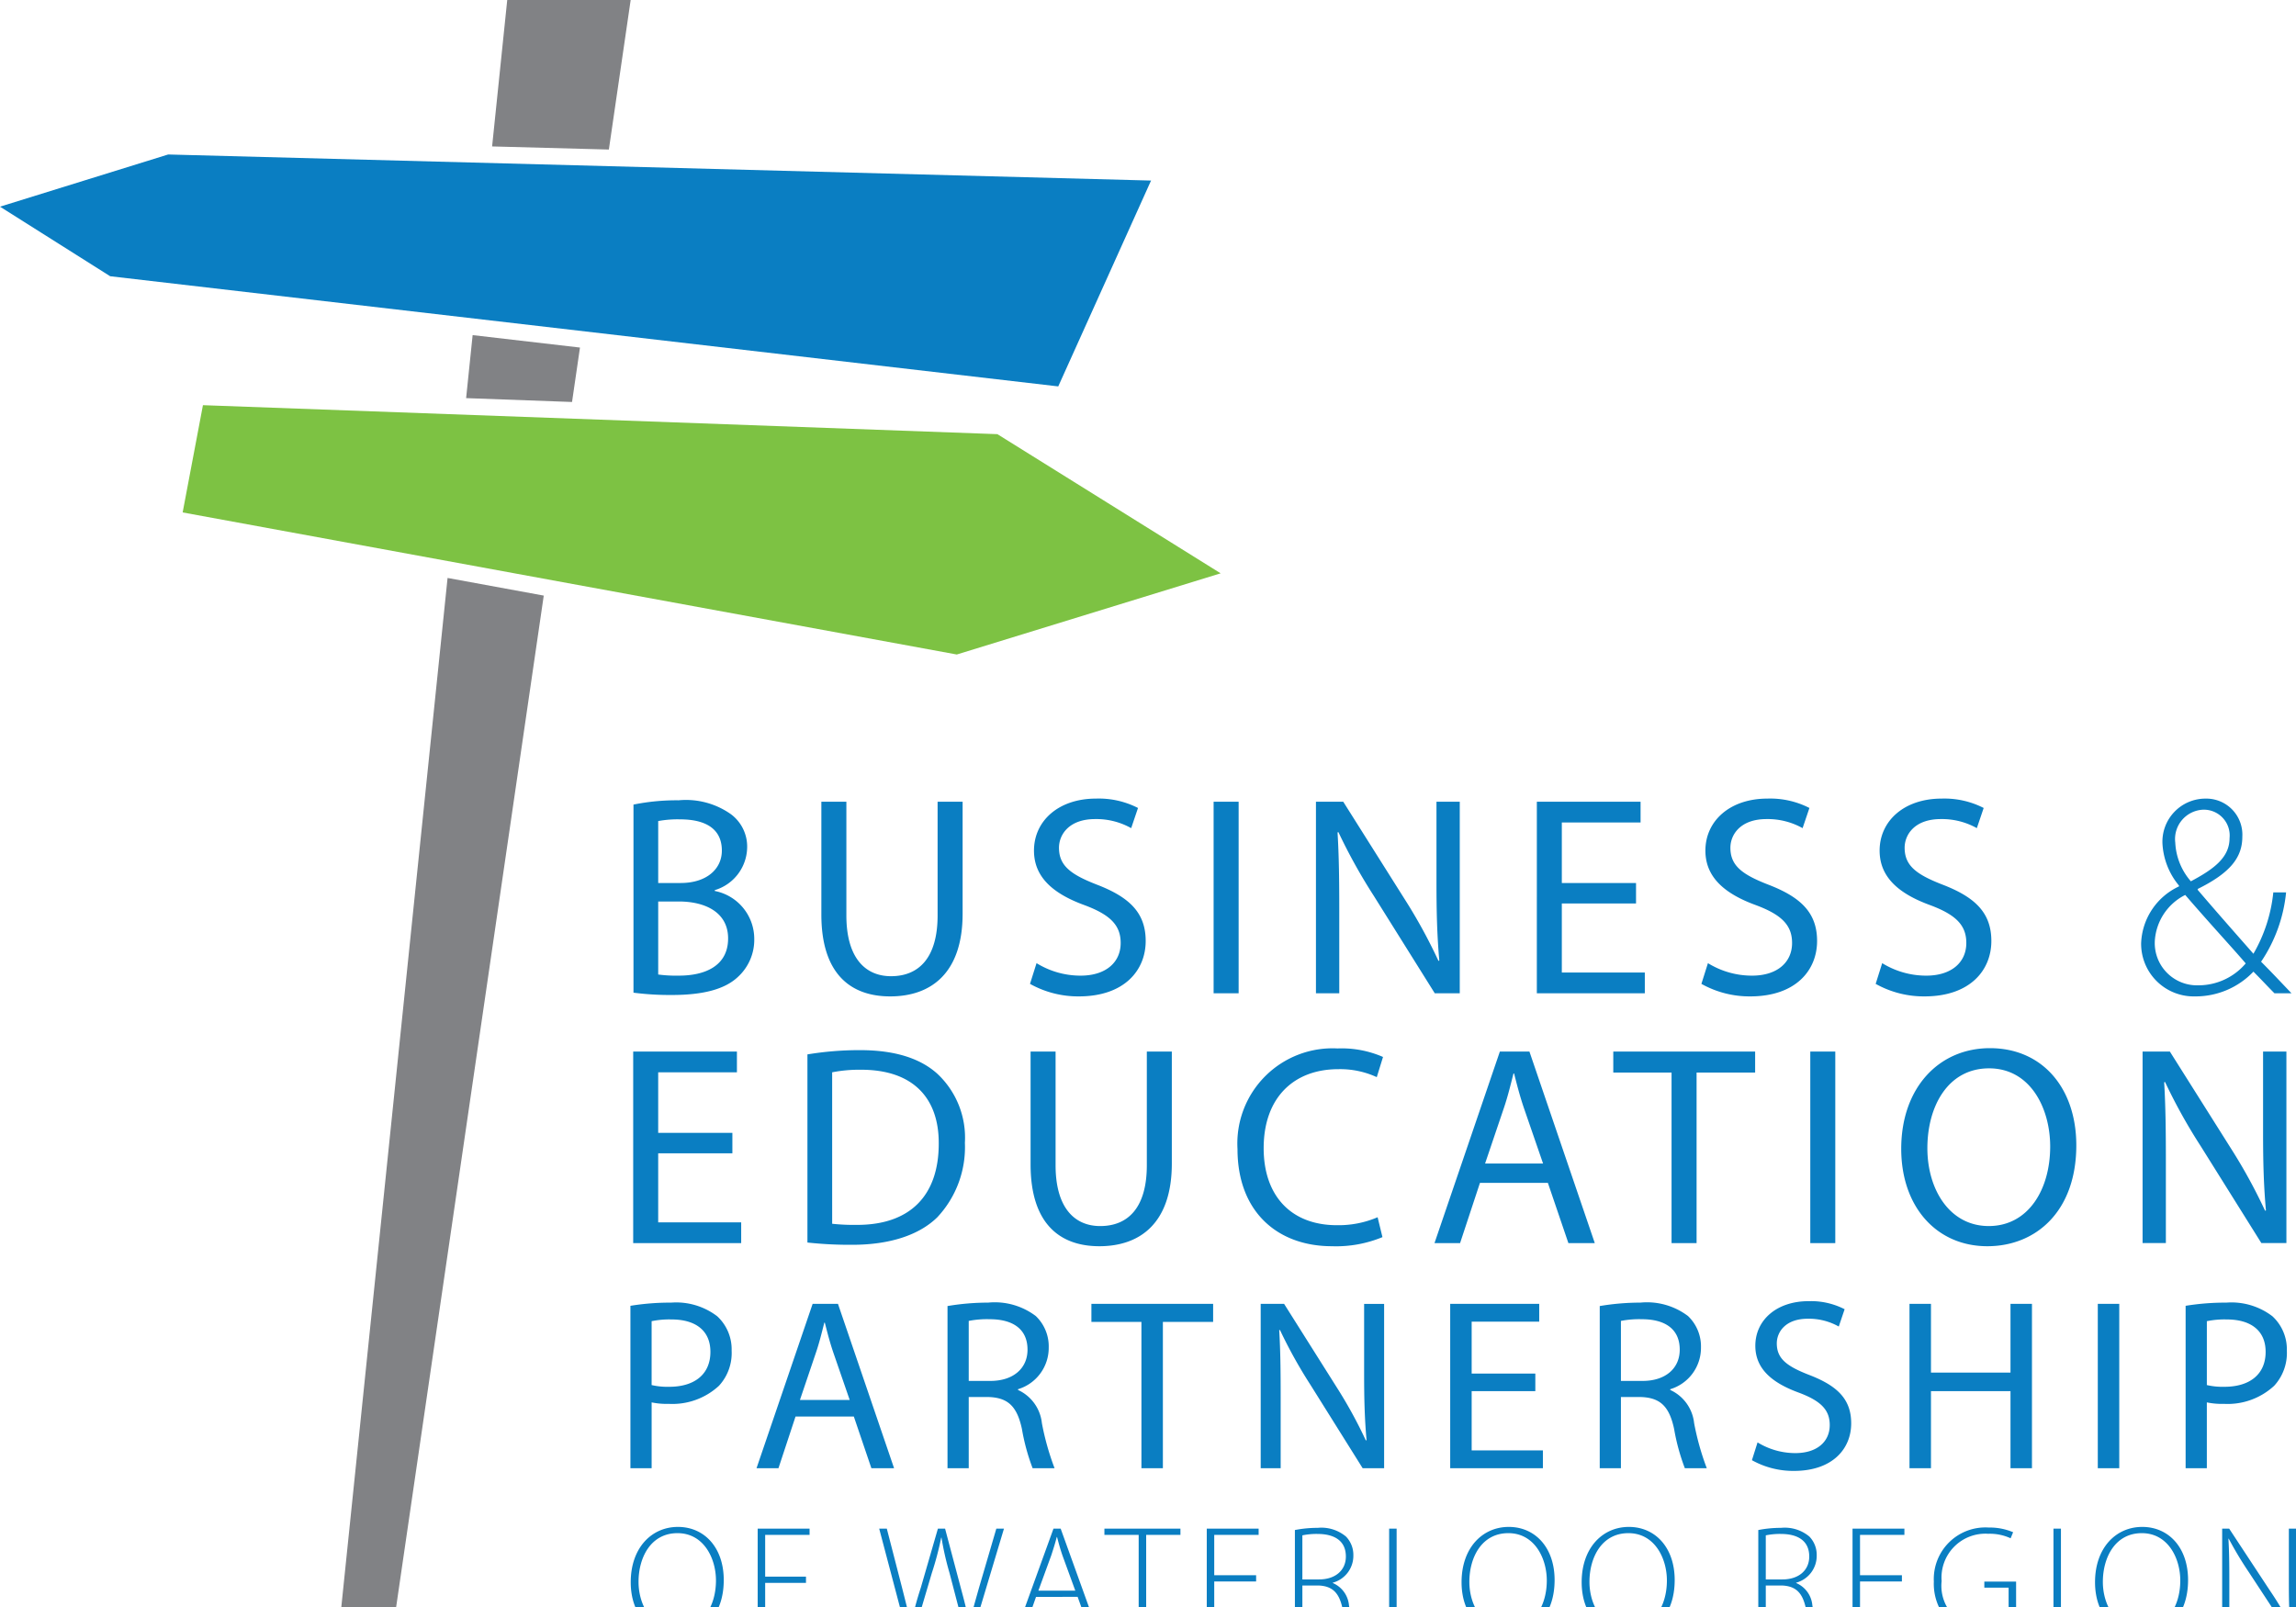
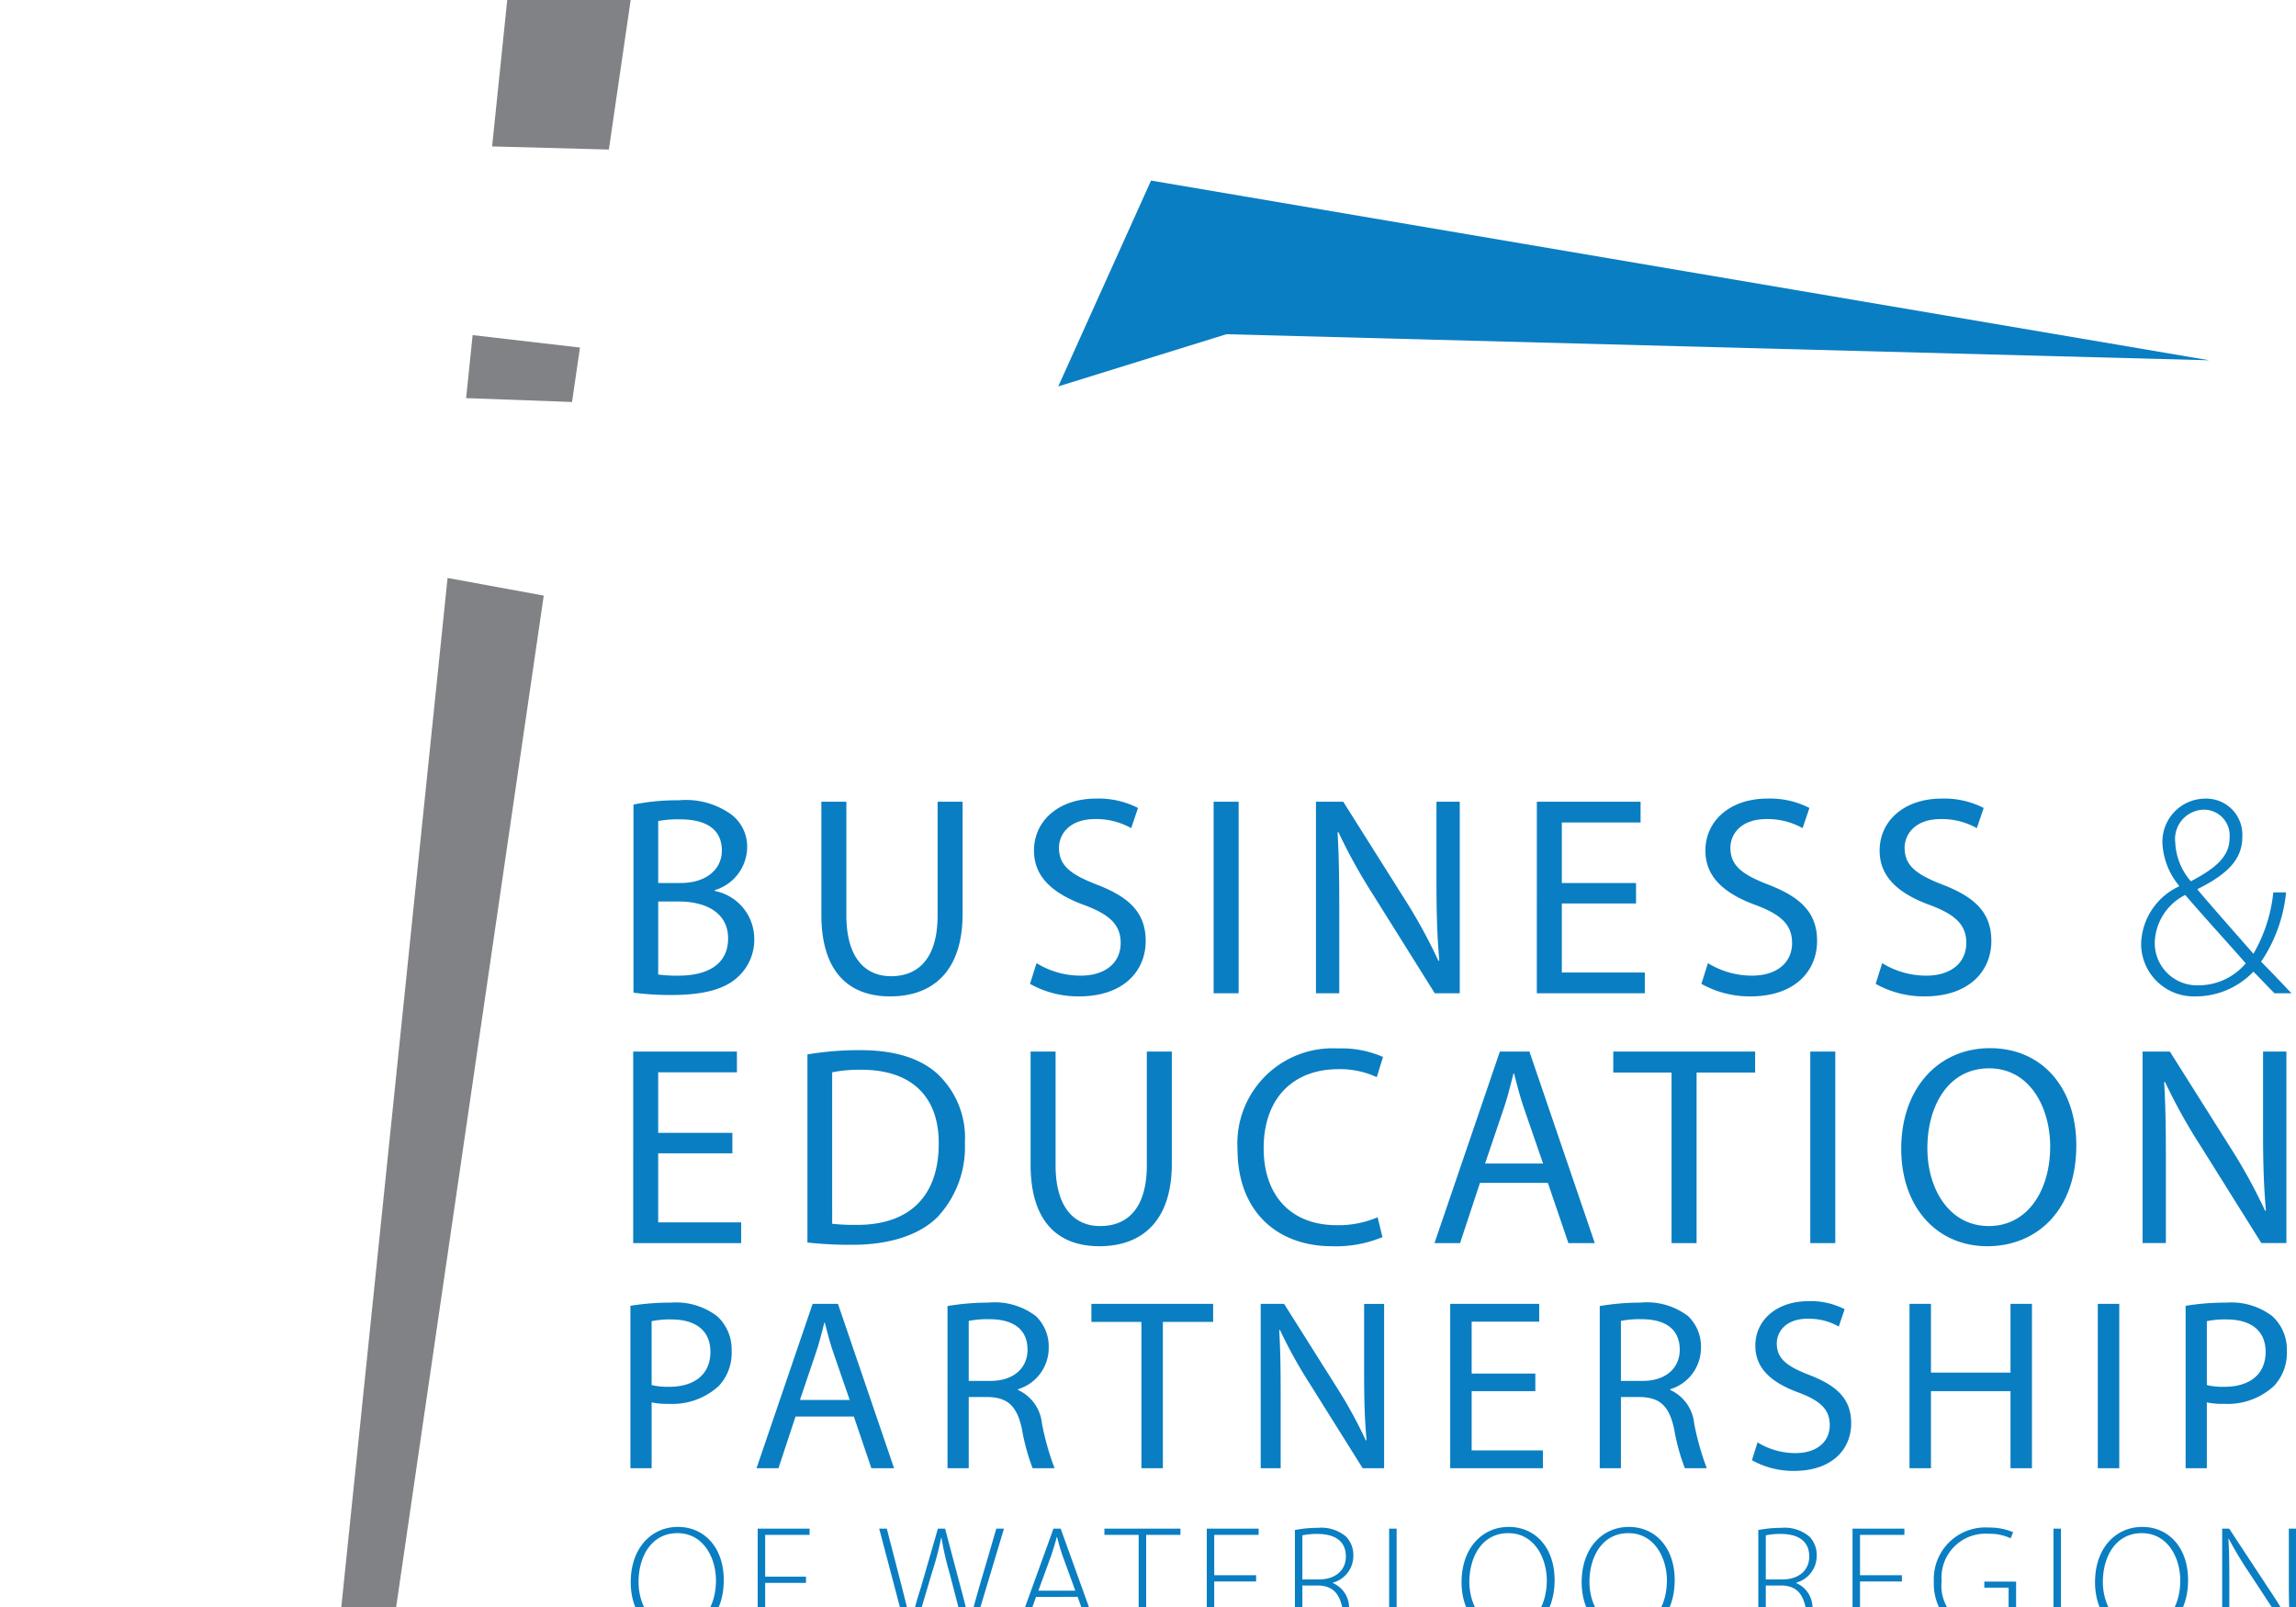
<svg xmlns="http://www.w3.org/2000/svg" preserveAspectRatio="xMidYMid slice" width="30px" height="21px" viewBox="0 0 165.323 120">
  <defs>
    <style>.cls-2{fill:#0a7ec2}</style>
  </defs>
  <g id="Layer_2" data-name="Layer 2">
    <g id="Layer_1-2" data-name="Layer 1">
      <path d="M43.841 12.906L45.51 1.46 36.744 0l-1.31 12.682 8.407.224zm-2.652 18.179l.572-3.919-7.729-.897-.469 4.538 7.626.278zm-8.962 12.672L24.356 120l3.874-.115 10.923-74.857-6.926-1.271z" fill="#818285" />
-       <path class="cls-2" d="M82.881 15.14l-6.682 14.823L7.933 22.03 0 17.02l12.108-3.758 70.773 1.878z" />
-       <path fill="#7dc243" d="M14.613 31.315l-1.461 7.724L68.894 49.27l18.998-5.846-16.076-10.022-57.203-2.087z" />
+       <path class="cls-2" d="M82.881 15.14l-6.682 14.823l12.108-3.758 70.773 1.878z" />
      <path class="cls-2" d="M47.394 72.315a9.664 9.664 0 0 0 1.493.081c1.842 0 3.54-.674 3.54-2.68 0-1.862-1.616-2.66-3.56-2.66h-1.473zm0-6.59h1.616c1.862 0 2.967-1.001 2.967-2.333 0-1.595-1.207-2.25-3.008-2.25a7.61 7.61 0 0 0-1.575.123zm-1.78-5.647a15.643 15.643 0 0 1 3.252-.309 5.606 5.606 0 0 1 3.766 1.004 2.905 2.905 0 0 1 1.166 2.436 3.264 3.264 0 0 1-2.332 3.03v.06a3.516 3.516 0 0 1 2.844 3.437 3.624 3.624 0 0 1-1.187 2.763c-.94.88-2.497 1.291-4.748 1.291a20.46 20.46 0 0 1-2.761-.166zm15.329-.205v8.186c0 3.07 1.371 4.378 3.213 4.378 2.026 0 3.356-1.35 3.356-4.378v-8.186h1.801v8.062c0 4.237-2.23 5.956-5.218 5.956-2.824 0-4.953-1.597-4.953-5.894v-8.124zm13.693 11.624a6.03 6.03 0 0 0 3.17.9c1.824 0 2.888-.962 2.888-2.352 0-1.271-.737-2.027-2.6-2.723-2.25-.82-3.642-2.006-3.642-3.929 0-2.149 1.78-3.746 4.46-3.746a6.191 6.191 0 0 1 3.03.675l-.492 1.453a5.118 5.118 0 0 0-2.598-.653c-1.883 0-2.6 1.124-2.6 2.065 0 1.29.84 1.924 2.743 2.662 2.333.9 3.5 2.025 3.5 4.051 0 2.129-1.557 3.991-4.81 3.991a7.102 7.102 0 0 1-3.52-.902zm12.75-11.625h1.802v13.794h-1.802zm7.369 13.794V59.872h1.965l4.4 6.98a38.24 38.24 0 0 1 2.455 4.48l.062-.02c-.164-1.842-.204-3.52-.204-5.667v-5.773h1.677v13.794h-1.8l-4.38-7a40.276 40.276 0 0 1-2.558-4.603l-.062.02c.103 1.74.124 3.398.124 5.689v5.894zm23.047-6.467h-5.343v4.973h5.976v1.494h-7.775V59.873h7.469v1.494h-5.67v4.359h5.343v1.473zm5.178 4.298a6.033 6.033 0 0 0 3.173.9c1.82 0 2.885-.962 2.885-2.352 0-1.271-.736-2.027-2.598-2.723-2.251-.82-3.643-2.006-3.643-3.929 0-2.149 1.778-3.746 4.46-3.746a6.191 6.191 0 0 1 3.03.675l-.492 1.453a5.132 5.132 0 0 0-2.598-.653c-1.884 0-2.6 1.124-2.6 2.065 0 1.29.839 1.924 2.742 2.662 2.335.9 3.5 2.025 3.5 4.051 0 2.129-1.556 3.991-4.81 3.991a7.099 7.099 0 0 1-3.52-.902zm12.547 0a6.03 6.03 0 0 0 3.172.9c1.821 0 2.885-.962 2.885-2.352 0-1.271-.735-2.027-2.597-2.723-2.251-.82-3.645-2.006-3.645-3.929 0-2.149 1.78-3.746 4.462-3.746a6.193 6.193 0 0 1 3.03.675l-.492 1.453a5.133 5.133 0 0 0-2.599-.653c-1.883 0-2.6 1.124-2.6 2.065 0 1.29.84 1.924 2.744 2.662 2.333.9 3.5 2.025 3.5 4.051 0 2.129-1.557 3.991-4.81 3.991a7.1 7.1 0 0 1-3.52-.902zm23.129-11.052a2.113 2.113 0 0 0-2.026 2.375 4.558 4.558 0 0 0 1.123 2.783c1.659-.88 2.786-1.718 2.786-3.11a1.859 1.859 0 0 0-1.863-2.048zm-.349 12.648a4.462 4.462 0 0 0 3.395-1.577c-.776-.92-2.577-2.864-4.356-4.93a3.971 3.971 0 0 0-2.19 3.335 3.042 3.042 0 0 0 3.131 3.172zm5.465.573c-.452-.45-.861-.9-1.515-1.557a5.75 5.75 0 0 1-4.195 1.782 3.789 3.789 0 0 1-3.89-3.846 4.708 4.708 0 0 1 2.724-4.074v-.062a5.15 5.15 0 0 1-1.188-3.008 3.1 3.1 0 0 1 3.11-3.253 2.597 2.597 0 0 1 2.64 2.742c0 1.494-.859 2.6-3.213 3.765v.063c1.412 1.657 2.989 3.437 4.012 4.603a11.038 11.038 0 0 0 1.432-4.42h.92a10.802 10.802 0 0 1-1.8 4.993c.716.715 1.371 1.414 2.189 2.272zM52.735 85.19h-5.342v4.972h5.976v1.496h-7.776V77.864h7.469v1.494h-5.669v4.359h5.342v1.473zm7.185 5.075a14.845 14.845 0 0 0 1.8.08c3.828 0 5.874-2.126 5.874-5.85.02-3.255-1.821-5.322-5.587-5.322a10.112 10.112 0 0 0-2.088.185zm-1.781-12.197a23 23 0 0 1 3.786-.307c2.558 0 4.379.615 5.587 1.719a6.3 6.3 0 0 1 1.965 4.953 7.385 7.385 0 0 1-1.985 5.362c-1.31 1.288-3.438 1.984-6.12 1.984a28.198 28.198 0 0 1-3.233-.163zm17.868-.204v8.185c0 3.07 1.37 4.381 3.212 4.381 2.028 0 3.358-1.352 3.358-4.381v-8.185h1.8v8.063c0 4.236-2.23 5.955-5.22 5.955-2.822 0-4.95-1.596-4.95-5.894v-8.124zm23.536 13.363a8.73 8.73 0 0 1-3.641.655c-3.89 0-6.796-2.456-6.796-6.999a6.854 6.854 0 0 1 7.204-7.244 7.453 7.453 0 0 1 3.274.614l-.45 1.453a6.295 6.295 0 0 0-2.764-.574c-3.23 0-5.38 2.068-5.38 5.69 0 3.397 1.943 5.546 5.28 5.546a7.161 7.161 0 0 0 2.925-.573zm11.565-5.3l-1.37-3.97c-.307-.9-.514-1.719-.717-2.517h-.041c-.205.798-.41 1.658-.696 2.496l-1.351 3.99zm-4.544 1.393l-1.431 4.336h-1.842l4.706-13.792h2.129l4.706 13.792h-1.901l-1.476-4.336zm13.796-7.943h-4.196v-1.513h10.214v1.513h-4.216v12.279h-1.802V79.377zm9.989-1.513h1.8v13.793h-1.8zm8.431 6.957c0 2.97 1.598 5.608 4.42 5.608 2.825 0 4.423-2.598 4.423-5.73 0-2.762-1.433-5.627-4.4-5.627-2.967 0-4.443 2.74-4.443 5.75m10.724-.205c0 4.727-2.886 7.265-6.405 7.265-3.664 0-6.202-2.845-6.202-7.018 0-4.381 2.703-7.245 6.387-7.245 3.785 0 6.22 2.884 6.22 6.998m4.772 7.039V77.864h1.965l4.4 6.979a38.88 38.88 0 0 1 2.455 4.482l.062-.022c-.165-1.84-.206-3.518-.206-5.667v-5.772h1.68v13.792h-1.803l-4.377-6.997a40.015 40.015 0 0 1-2.56-4.606l-.061.022c.101 1.739.122 3.396.122 5.689v5.892zM46.92 101.88a5.012 5.012 0 0 0 1.266.125c1.844 0 2.967-.916 2.967-2.513 0-1.58-1.123-2.336-2.793-2.336a6.301 6.301 0 0 0-1.44.124zm-1.527-5.707a17.802 17.802 0 0 1 2.933-.229 4.863 4.863 0 0 1 3.32.984 3.242 3.242 0 0 1 1.035 2.476 3.48 3.48 0 0 1-.912 2.528 4.936 4.936 0 0 1-3.62 1.302 5.275 5.275 0 0 1-1.228-.106v4.741h-1.528zm15.789 6.779l-1.177-3.407c-.264-.774-.439-1.475-.615-2.16h-.035c-.175.685-.352 1.423-.597 2.142l-1.159 3.425zm-3.9 1.194l-1.229 3.723h-1.58l4.04-11.836h1.825l4.04 11.836h-1.634l-1.264-3.723zm12.471-2.564h1.563c1.634 0 2.67-.895 2.67-2.249 0-1.528-1.107-2.194-2.722-2.194a6.779 6.779 0 0 0-1.511.122zm-1.528-5.392a17.678 17.678 0 0 1 2.932-.247 4.894 4.894 0 0 1 3.426.968 3.022 3.022 0 0 1 .93 2.264 3.11 3.11 0 0 1-2.212 3.004v.054a2.965 2.965 0 0 1 1.72 2.389 18.949 18.949 0 0 0 .914 3.248h-1.581a15.004 15.004 0 0 1-.771-2.83c-.352-1.63-1.002-2.247-2.39-2.298h-1.44v5.128h-1.528zm13.963 1.142h-3.602v-1.301h8.765v1.301h-3.618v10.537h-1.545V97.332zm8.588 10.537V96.033h1.685l3.776 5.988a33.194 33.194 0 0 1 2.11 3.846l.052-.019c-.142-1.578-.176-3.02-.176-4.864v-4.95h1.44v11.835h-1.545l-3.76-6.006a34.536 34.536 0 0 1-2.196-3.952l-.052.018c.089 1.492.104 2.915.104 4.882v5.058zm19.775-5.549h-4.584v4.268h5.129v1.281h-6.675V96.031h6.41v1.283h-4.864v3.741h4.584v1.265zm6.163-.738h1.565c1.634 0 2.67-.895 2.67-2.249 0-1.528-1.105-2.194-2.722-2.194a6.803 6.803 0 0 0-1.513.122zm-1.525-5.392a17.636 17.636 0 0 1 2.932-.247 4.896 4.896 0 0 1 3.425.968 3.023 3.023 0 0 1 .932 2.264 3.11 3.11 0 0 1-2.213 3.004v.054a2.968 2.968 0 0 1 1.72 2.389 19.122 19.122 0 0 0 .912 3.248h-1.58a15.115 15.115 0 0 1-.773-2.83c-.35-1.63-1-2.247-2.387-2.298h-1.443v5.128h-1.525zm11.363 9.818a5.18 5.18 0 0 0 2.723.772c1.562 0 2.475-.824 2.475-2.02 0-1.088-.631-1.737-2.231-2.335-1.93-.704-3.127-1.722-3.127-3.373 0-1.844 1.528-3.213 3.83-3.213a5.306 5.306 0 0 1 2.6.58l-.422 1.247a4.386 4.386 0 0 0-2.231-.562c-1.615 0-2.231.965-2.231 1.774 0 1.105.72 1.65 2.355 2.282 2.003.774 3.002 1.738 3.002 3.478 0 1.826-1.335 3.425-4.128 3.425a6.12 6.12 0 0 1-3.02-.772zm12.487-9.977v4.953h5.726v-4.953h1.546v11.838h-1.546v-5.549h-5.726v5.549h-1.546V96.031h1.546zm12.012 0h1.546v11.838h-1.546zm7.852 5.849a4.99 4.99 0 0 0 1.264.125c1.845 0 2.969-.916 2.969-2.513 0-1.58-1.124-2.336-2.792-2.336a6.304 6.304 0 0 0-1.44.124zm-1.528-5.707a17.803 17.803 0 0 1 2.933-.229 4.852 4.852 0 0 1 3.319.984 3.239 3.239 0 0 1 1.037 2.476 3.483 3.483 0 0 1-.913 2.528 4.93 4.93 0 0 1-3.619 1.302 5.277 5.277 0 0 1-1.229-.106v4.741h-1.528zM48.76 119.456c1.795 0 2.793-1.627 2.793-3.501 0-1.593-.876-3.41-2.771-3.41-1.919 0-2.804 1.749-2.804 3.51 0 1.706.986 3.4 2.771 3.4zm-.034.449c-1.863 0-3.31-1.471-3.31-3.825 0-2.48 1.503-3.984 3.4-3.984 1.907 0 3.298 1.494 3.298 3.824 0 2.67-1.638 3.984-3.377 3.984zm5.831-7.686h3.736v.449h-3.197v3.007h2.939v.45h-2.939v3.657h-.539v-7.563zm10.745 7.561l-1.996-7.561h.549l1.1 4.264c.246.977.482 1.884.628 2.59h.022a23.756 23.756 0 0 1 .695-2.59l1.234-4.264h.516l1.122 4.23c.248.919.493 1.852.618 2.625h.021c.168-.818.416-1.64.685-2.604l1.245-4.251h.55l-2.267 7.561h-.515l-1.134-4.35a21.164 21.164 0 0 1-.583-2.56h-.022a22.234 22.234 0 0 1-.674 2.547l-1.29 4.363zm12.124-3.096l-.92-2.522c-.18-.528-.28-.91-.392-1.337h-.022c-.112.439-.236.83-.393 1.312l-.93 2.547zm-2.827.45l-.93 2.646h-.55l2.737-7.561h.517l2.725 7.561h-.55l-.953-2.647zm7.391-4.466h-2.467v-.448h5.474v.448H82.53v7.114h-.54v-7.114zm8.457 3.355h-3.016v3.31h3.375v.447h-3.913v-7.561h3.735v.449h-3.197v2.906h3.016v.449zm3.33-.146h1.202c1.166 0 1.93-.651 1.93-1.65 0-1.156-.853-1.625-2.042-1.625a5.002 5.002 0 0 0-1.09.101zm-.538-3.557a8.554 8.554 0 0 1 1.64-.157 2.758 2.758 0 0 1 2.04.629 1.893 1.893 0 0 1 .529 1.347 2.006 2.006 0 0 1-1.482 1.974v.023a1.925 1.925 0 0 1 1.167 1.603 10.116 10.116 0 0 0 .56 2.043h-.548a10.15 10.15 0 0 1-.483-1.84c-.237-1.088-.708-1.582-1.706-1.627h-1.179v3.467h-.538zm6.786-.101h.539v7.112h3.365v.451h-3.904v-7.563zm8.558 7.237c1.795 0 2.794-1.627 2.794-3.501 0-1.593-.877-3.41-2.771-3.41-1.919 0-2.805 1.749-2.805 3.51 0 1.706.987 3.4 2.772 3.4zm-.033.449c-1.863 0-3.31-1.471-3.31-3.825 0-2.48 1.503-3.984 3.4-3.984 1.907 0 3.299 1.494 3.299 3.824 0 2.67-1.64 3.984-3.378 3.984zm8.68-.449c1.796 0 2.795-1.627 2.795-3.501 0-1.593-.876-3.41-2.772-3.41-1.92 0-2.804 1.749-2.804 3.51 0 1.706.987 3.4 2.771 3.4zm-.034.449c-1.862 0-3.308-1.471-3.308-3.825 0-2.48 1.503-3.984 3.4-3.984 1.907 0 3.298 1.494 3.298 3.824 0 2.67-1.64 3.984-3.378 3.984zm9.949-4.028h1.199c1.167 0 1.93-.651 1.93-1.65 0-1.156-.853-1.625-2.041-1.625a4.966 4.966 0 0 0-1.088.101zm-.539-3.557a8.537 8.537 0 0 1 1.638-.157 2.762 2.762 0 0 1 2.042.629 1.9 1.9 0 0 1 .526 1.347 2.005 2.005 0 0 1-1.48 1.974v.023a1.921 1.921 0 0 1 1.166 1.603 10.3 10.3 0 0 0 .561 2.043h-.548a10.066 10.066 0 0 1-.484-1.84c-.234-1.088-.705-1.582-1.705-1.627h-1.177v3.467h-.539zm10.341 3.703h-3.016v3.31h3.376v.447h-3.915v-7.561h3.735v.449h-3.196v2.906h3.016v.449zm8.223 3.433a6.012 6.012 0 0 1-2.211.402 3.625 3.625 0 0 1-2.67-.986 3.947 3.947 0 0 1-1.043-2.848 3.714 3.714 0 0 1 3.949-3.883 4.323 4.323 0 0 1 1.76.337l-.18.437a3.563 3.563 0 0 0-1.614-.325 3.16 3.16 0 0 0-3.354 3.41 3.077 3.077 0 0 0 3.242 3.412 3.422 3.422 0 0 0 1.581-.27v-2.672h-1.749v-.436h2.288zm2.69-7.236h.538v7.562h-.538zm6.336 7.236c1.796 0 2.795-1.627 2.795-3.501 0-1.593-.875-3.41-2.772-3.41-1.917 0-2.803 1.749-2.803 3.51 0 1.706.985 3.4 2.77 3.4zm-.033.449c-1.861 0-3.31-1.471-3.31-3.825 0-2.48 1.504-3.984 3.4-3.984 1.908 0 3.299 1.494 3.299 3.824 0 2.67-1.639 3.984-3.378 3.984zm5.844-.125v-7.561h.504l2.939 4.465a24.142 24.142 0 0 1 1.425 2.38l.022-.01c-.078-1.021-.088-1.888-.088-3.065v-3.77h.514v7.561h-.493l-2.883-4.396a26.293 26.293 0 0 1-1.47-2.445l-.02.01c.054.932.065 1.75.065 3.007v3.824z" />
    </g>
  </g>
</svg>